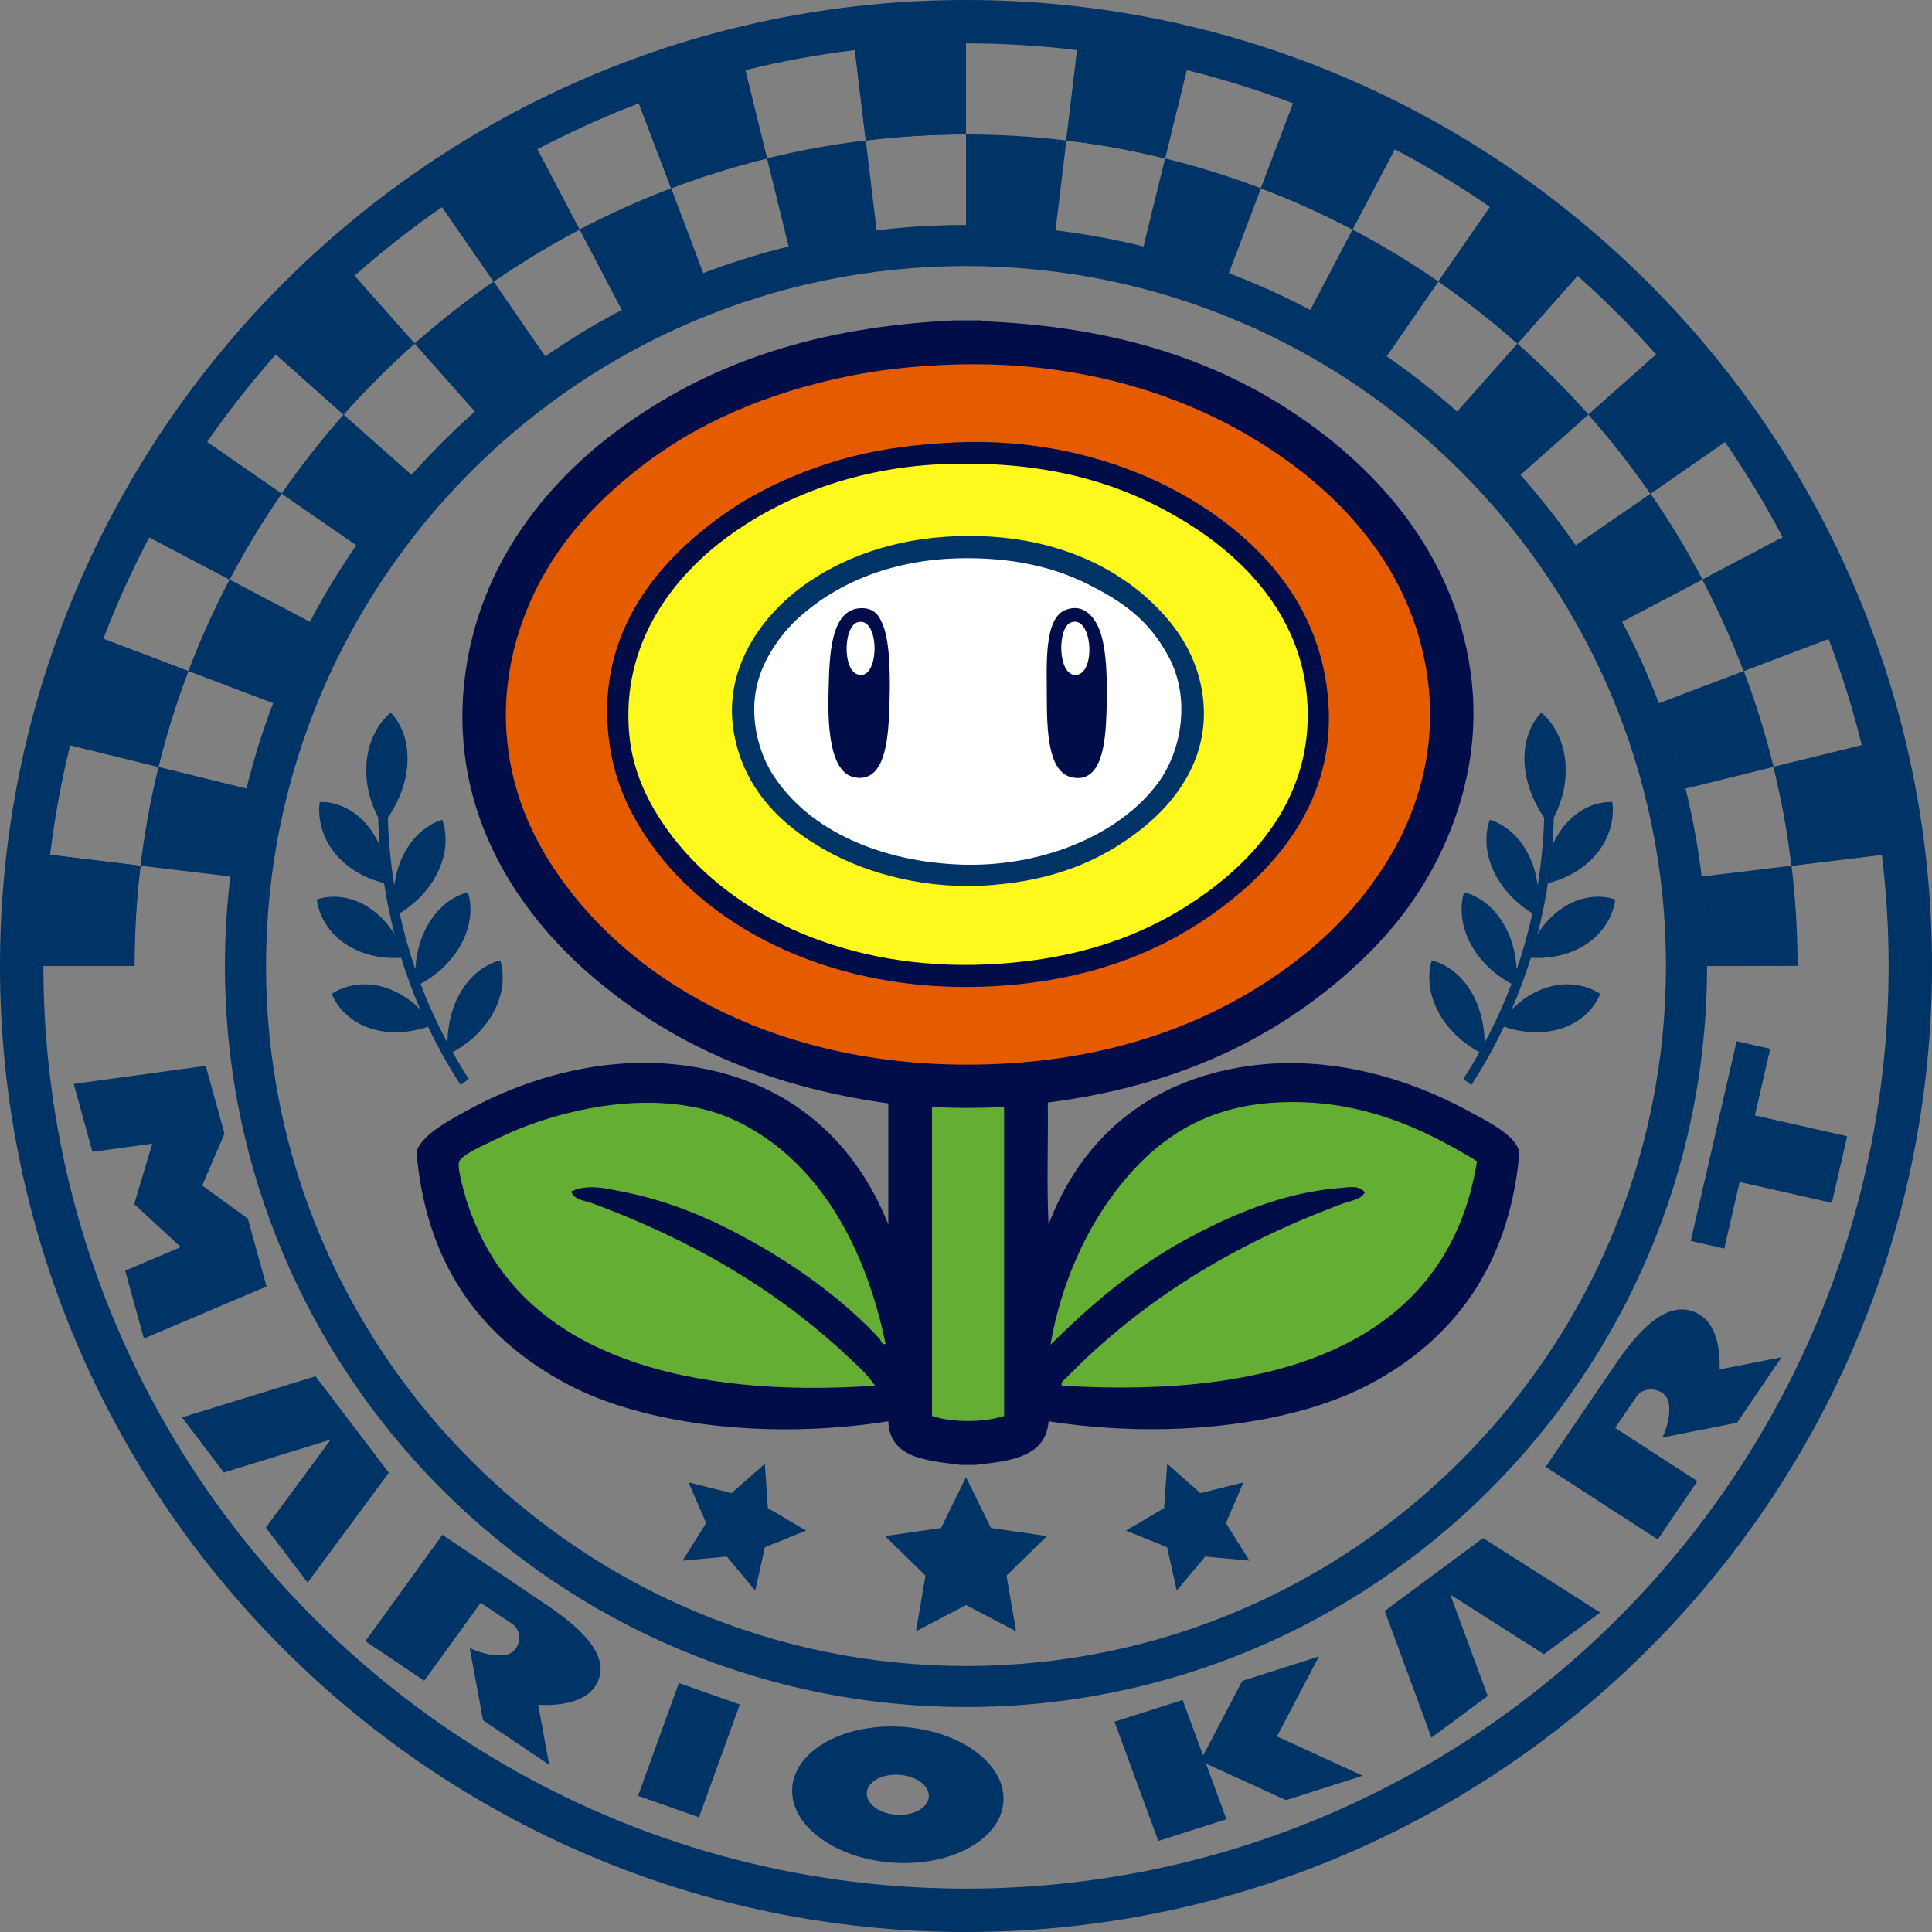
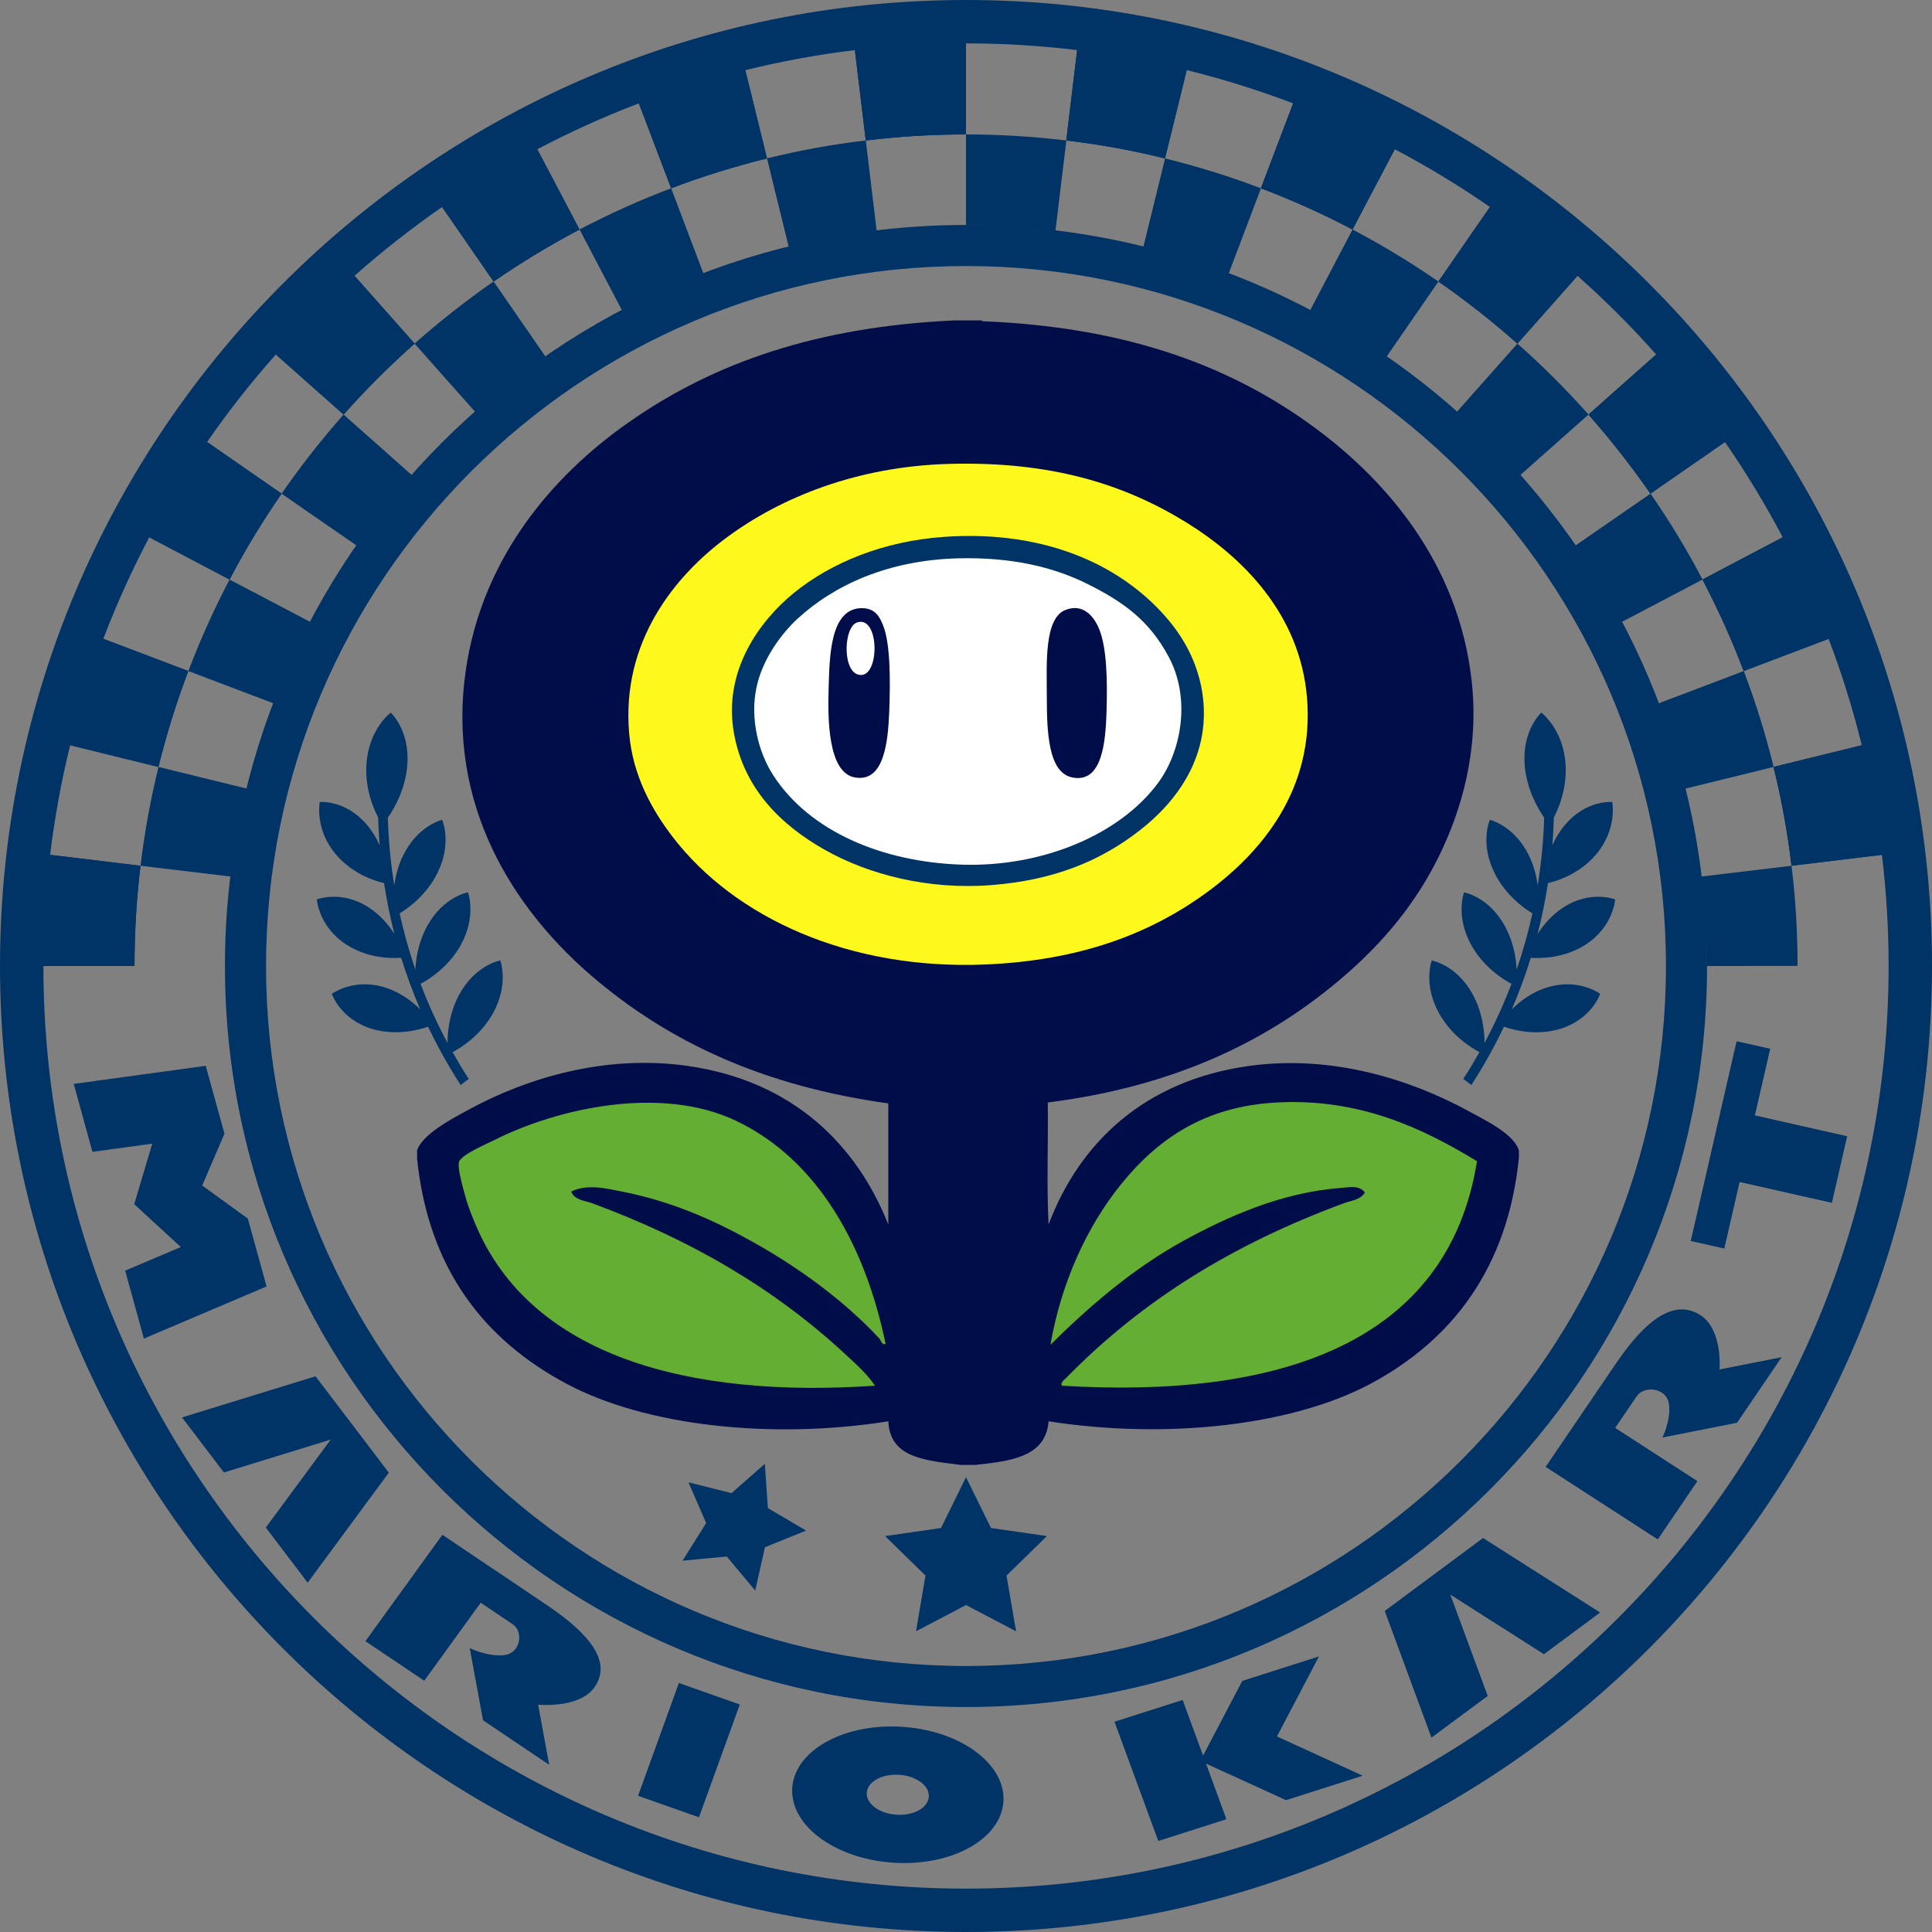
<svg xmlns="http://www.w3.org/2000/svg" version="1.1" id="レイヤー_1" x="0px" y="0px" width="60px" height="60px" viewBox="0 0 60 60" enable-background="new 0 0 60 60" xml:space="preserve">
  <rect x="0" y="0" width="60" height="60" fill="#808080" stroke="none" />
  <g>
    <polygon fill="#003366" points="30.776,47.454 30,45.876 29.224,47.454 27.486,47.704 28.742,48.931 28.447,50.661 30,49.846    31.555,50.661 31.258,48.931 32.514,47.704  " />
-     <polygon fill="#003366" points="38.618,46.036 37.281,46.37 36.248,45.46 36.153,46.835 34.968,47.534 36.245,48.051    36.545,49.396 37.43,48.339 38.802,48.468 38.07,47.3  " />
    <polygon fill="#003366" points="23.753,45.46 22.719,46.37 21.382,46.036 21.93,47.3 21.198,48.468 22.57,48.339 23.454,49.396    23.755,48.051 25.033,47.534 23.847,46.835  " />
    <path fill="#000D49" d="M17.603,42.979c2.456,1.307,6.353,1.735,9.985,1.161c0.045,1.152,1.184,1.214,2.239,1.354h0.472   c1.082-0.123,2.176-0.237,2.266-1.354c3.628,0.565,7.527,0.148,9.988-1.161c2.534-1.352,4.271-3.586,4.618-7.025v-0.221   c-0.149-0.521-1.061-0.951-1.603-1.248c-1.746-0.947-4.189-1.742-6.779-1.381c-3.237,0.451-5.259,2.371-6.225,4.924   c-0.063-1.211-0.008-2.535-0.024-3.789c3.888-0.492,6.852-1.882,9.237-3.956c1.143-0.991,2.161-2.173,2.904-3.68   c0.723-1.464,1.256-3.343,1.024-5.449c-0.407-3.685-2.691-6.327-5.118-8.048c-2.613-1.856-5.825-2.958-10.041-3.128   c-0.031,0.004-0.049-0.005-0.056-0.027h-0.857c-4.234,0.196-7.438,1.295-10.095,3.155c-2.428,1.691-4.716,4.371-5.119,8.076   c-0.455,4.181,1.792,7.271,3.956,9.128c2.395,2.054,5.331,3.418,9.212,3.957v3.761c-0.983-2.471-2.954-4.455-6.225-4.924   c-2.582-0.371-5.034,0.391-6.804,1.356c-0.506,0.274-1.455,0.77-1.605,1.272v0.246C13.305,39.431,15.055,41.622,17.603,42.979z" />
    <path fill="#64AE34" d="M34.833,36.757c1.137-1.397,2.592-2.4,4.814-2.518c2.608-0.141,4.584,0.83,6.223,1.824   c-0.905,5.668-6.174,7.383-12.891,6.971c-0.058-0.104,0.095-0.201,0.141-0.25c2.332-2.383,5.141-4.135,8.63-5.422   c0.208-0.075,0.506-0.1,0.637-0.329c-0.178-0.242-0.516-0.155-0.749-0.14c-1.871,0.141-3.535,0.906-4.868,1.632   c-1.614,0.883-2.988,2.091-4.147,3.237C32.949,39.874,33.735,38.106,34.833,36.757z" />
-     <path fill="#64AE34" d="M31.183,43.976c-0.634,0.205-1.607,0.207-2.238,0v-9.515c-0.005-0.04-0.007-0.081,0.025-0.083   c0.713,0.04,1.5,0.036,2.213,0V43.976z" />
-     <path fill="#E55C00" d="M17.546,27.462c-0.895-1.208-1.623-2.668-1.799-4.482c-0.19-1.994,0.381-3.789,1.134-5.118   c0.791-1.39,1.802-2.409,2.96-3.32c1.756-1.376,3.948-2.35,6.583-2.875c0.886-0.176,1.815-0.282,2.85-0.332   c4.149-0.198,7.546,0.911,10.071,2.544c2.38,1.54,4.689,3.961,5.033,7.551c0.188,1.993-0.397,3.786-1.163,5.09   c-0.794,1.358-1.808,2.438-2.959,3.318c-2.382,1.824-5.472,3.053-9.378,3.209C24.876,33.288,20.132,30.947,17.546,27.462z" />
    <path fill="#64AE34" d="M14.448,37.142c-0.084-0.306-0.243-0.861-0.195-1.051c0.063-0.233,0.882-0.576,1.107-0.689   c1.954-0.983,5.176-1.713,7.524-0.583c2.538,1.223,3.997,3.901,4.619,6.917c-0.124,0.041-0.139-0.107-0.193-0.167   c-1.08-1.161-2.482-2.195-3.957-3.014c-1.159-0.648-2.481-1.247-4.038-1.55c-0.486-0.097-1.077-0.246-1.576,0   c0.098,0.264,0.43,0.283,0.637,0.357c3.084,1.139,5.678,2.654,7.885,4.703c0.323,0.301,0.668,0.601,0.912,0.969   c-5.802,0.398-10.67-0.924-12.393-4.979C14.675,37.807,14.544,37.497,14.448,37.142z" />
-     <path fill="#000D49" d="M37.905,28.208c1.718-1.282,3.573-3.333,3.347-6.417c-0.211-2.865-1.955-4.772-3.818-6.002   c-1.916-1.267-4.639-2.198-7.8-2.048c-1.654,0.081-2.96,0.312-4.204,0.749c-1.24,0.435-2.268,0.959-3.235,1.688   c-1.717,1.287-3.559,3.356-3.319,6.446c0.113,1.48,0.629,2.573,1.327,3.566c1.928,2.748,5.769,4.61,10.316,4.453   C33.62,30.534,36.002,29.628,37.905,28.208z" />
    <path fill="#FEF81D" d="M20.894,25.996c-0.659-0.857-1.241-1.92-1.354-3.209c-0.254-2.862,1.423-4.904,3.014-6.084   c1.683-1.25,4.05-2.216,6.914-2.296c3.178-0.09,5.462,0.635,7.388,1.826c1.733,1.074,3.511,2.829,3.733,5.42   c0.244,2.865-1.418,4.813-3.069,6.031c-1.796,1.323-3.983,2.14-6.889,2.268C26.375,30.138,22.82,28.503,20.894,25.996z" />
    <path fill="#003366" d="M35.415,25.773c1.112-0.868,2.258-2.329,1.91-4.343c-0.156-0.884-0.556-1.594-1.025-2.159   c-1.37-1.644-3.731-2.823-6.971-2.599c-1.902,0.131-3.525,0.808-4.674,1.742c-1.035,0.844-2.229,2.408-1.854,4.398   c0.319,1.699,1.454,2.806,2.794,3.569c1.381,0.785,3.244,1.261,5.2,1.106C32.748,27.333,34.186,26.735,35.415,25.773z" />
    <path fill="#FFFFFF" d="M29.882,26.853c-2.495-0.079-4.74-1.039-5.862-2.767c-0.476-0.73-0.729-1.778-0.527-2.736   c0.191-0.911,0.804-1.7,1.271-2.131c1.124-1.037,2.808-1.828,5.01-1.88c1.613-0.039,2.935,0.261,4.01,0.802   c1.091,0.547,1.908,1.12,2.517,2.268c0.682,1.286,0.395,2.91-0.332,3.9C34.771,25.934,32.357,26.929,29.882,26.853z" />
    <path fill="#000D49" d="M26.785,18.887c-1.022-0.019-1.021,1.542-1.051,2.49c-0.032,0.978-0.012,2.606,0.801,2.764   c0.941,0.185,1.044-1.157,1.081-2.045c0.037-0.97,0.038-2.114-0.195-2.685C27.331,19.194,27.207,18.896,26.785,18.887z" />
    <path fill="#FFFFFF" d="M26.758,20.961c-0.609,0.039-0.584-1.487-0.139-1.631C27.296,19.105,27.331,20.923,26.758,20.961z" />
    <path fill="#000D49" d="M33.092,18.941c-0.676,0.262-0.582,1.708-0.582,2.682c0,1.106,0.044,2.357,0.776,2.518   c0.947,0.209,1.047-1.105,1.078-2.018c0.033-1.024,0.004-2.005-0.223-2.573C33.996,19.183,33.664,18.72,33.092,18.941z" />
-     <path fill="#FFFFFF" d="M33.396,20.961c-0.555,0-0.561-1.474-0.137-1.631C33.933,19.075,34.055,20.961,33.396,20.961z" />
    <path fill="#003366" d="M47.591,28.366c-0.124,0.561-0.283,1.145-0.49,1.742c-0.019-0.363-0.101-0.87-0.372-1.359   c-0.504-0.908-1.261-1.035-1.261-1.035s-0.279,0.73,0.225,1.638c0.379,0.68,0.974,1.056,1.247,1.202   c-0.228,0.602-0.504,1.216-0.836,1.834c-0.001-0.362-0.062-0.956-0.377-1.524c-0.505-0.907-1.262-1.035-1.262-1.035   s-0.279,0.73,0.226,1.639c0.383,0.688,0.985,1.064,1.255,1.207c-0.157,0.277-0.321,0.555-0.503,0.832l0.252,0.188   c0.393-0.606,0.725-1.21,1.011-1.81c0.296,0.104,1.009,0.294,1.754,0.064c0.977-0.3,1.234-1.084,1.234-1.084   s-0.665-0.501-1.642-0.201c-0.483,0.148-0.853,0.435-1.104,0.686c0.234-0.545,0.431-1.082,0.593-1.605   c0.297,0.021,1.039,0.021,1.709-0.414c0.857-0.56,0.91-1.397,0.91-1.397s-0.76-0.309-1.616,0.252   c-0.359,0.234-0.615,0.542-0.794,0.822c0.141-0.547,0.246-1.076,0.323-1.583c0.298-0.068,0.985-0.286,1.497-0.892   c0.668-0.793,0.499-1.625,0.499-1.625s-0.8-0.082-1.468,0.712c-0.169,0.201-0.296,0.418-0.391,0.629   c0.023-0.301,0.038-0.587,0.046-0.861c0.165-0.316,0.417-0.935,0.362-1.679c-0.081-1.084-0.752-1.577-0.752-1.577   s-0.597,0.535-0.516,1.62c0.056,0.741,0.396,1.338,0.606,1.642c-0.02,0.632-0.078,1.341-0.202,2.106   c-0.037-0.289-0.116-0.615-0.275-0.938c-0.46-0.932-1.211-1.101-1.211-1.101s-0.317,0.712,0.143,1.644   C46.754,27.797,47.32,28.202,47.591,28.366z" />
    <path fill="#003366" d="M14.306,33.695l0.251-0.188c-0.181-0.277-0.346-0.555-0.502-0.832c0.27-0.143,0.872-0.52,1.255-1.207   c0.505-0.908,0.226-1.639,0.226-1.639s-0.757,0.128-1.261,1.035c-0.315,0.568-0.377,1.162-0.378,1.524   c-0.332-0.618-0.608-1.232-0.836-1.834c0.274-0.146,0.868-0.522,1.247-1.202c0.504-0.908,0.225-1.638,0.225-1.638   s-0.757,0.127-1.261,1.035c-0.272,0.489-0.354,0.996-0.372,1.359c-0.206-0.598-0.366-1.182-0.489-1.742   c0.27-0.164,0.837-0.569,1.177-1.261c0.461-0.931,0.144-1.644,0.144-1.644s-0.75,0.169-1.21,1.101   c-0.16,0.324-0.239,0.649-0.277,0.938c-0.123-0.765-0.183-1.474-0.2-2.106c0.21-0.303,0.551-0.9,0.605-1.642   c0.08-1.084-0.515-1.62-0.515-1.62s-0.673,0.492-0.753,1.577c-0.055,0.744,0.197,1.363,0.362,1.679   c0.008,0.274,0.022,0.56,0.047,0.861c-0.096-0.211-0.223-0.428-0.392-0.629c-0.668-0.793-1.468-0.712-1.468-0.712   s-0.169,0.832,0.499,1.625c0.512,0.606,1.2,0.823,1.497,0.892c0.078,0.506,0.183,1.036,0.323,1.583   c-0.178-0.28-0.435-0.588-0.793-0.822C10.6,27.625,9.84,27.934,9.84,27.934s0.053,0.838,0.911,1.397   c0.668,0.436,1.41,0.436,1.708,0.414c0.162,0.523,0.358,1.061,0.593,1.605c-0.25-0.251-0.619-0.537-1.103-0.686   c-0.978-0.3-1.643,0.201-1.643,0.201s0.258,0.784,1.234,1.084c0.745,0.229,1.457,0.039,1.754-0.064   C13.581,32.485,13.913,33.089,14.306,33.695z" />
    <g>
      <g>
        <path fill="#003366" d="M30,0C13.455,0,0,13.457,0,30.001C0,46.542,13.455,60,30,60c16.542,0,30-13.458,30-29.999     C60,13.457,46.542,0,30,0z M30,58.653c-15.801,0-28.652-12.854-28.652-28.652v-0.002h2.828c0.001-1.039,0.061-2.081,0.188-3.111     l-2.808-0.34c0.141-1.157,0.349-2.293,0.623-3.404l2.74,0.674c0.249-1.011,0.559-2.006,0.928-2.978l-2.638-1     c0.413-1.084,0.89-2.137,1.426-3.154l2.493,1.313c0.483-0.923,1.023-1.813,1.615-2.667L6.43,13.728     c0.658-0.95,1.37-1.857,2.136-2.719l2.104,1.867c0.69-0.778,1.428-1.514,2.207-2.204l-1.868-2.107     c0.862-0.764,1.77-1.478,2.719-2.135l1.602,2.313c0.855-0.589,1.747-1.129,2.667-1.614l-1.313-2.493     c1.019-0.536,2.072-1.013,3.156-1.426l1.002,2.638c0.97-0.367,1.968-0.679,2.978-0.926l-0.675-2.743     c1.11-0.274,2.246-0.483,3.403-0.623l0.338,2.808C27.919,4.238,28.961,4.176,30,4.176V1.347c1.167,0,2.319,0.072,3.45,0.208     l-0.338,2.808c1.032,0.121,2.057,0.31,3.068,0.558l0.674-2.744c1.13,0.278,2.232,0.624,3.305,1.032l-1.001,2.638     c0.973,0.369,1.922,0.797,2.846,1.281l1.31-2.494c1.023,0.539,2.01,1.139,2.957,1.793L44.67,8.743     c0.855,0.593,1.673,1.238,2.455,1.929l1.866-2.106c0.861,0.764,1.677,1.58,2.442,2.442l-2.104,1.868     c0.688,0.779,1.332,1.6,1.925,2.455l2.316-1.603c0.654,0.946,1.254,1.934,1.794,2.958l-2.494,1.313     c0.481,0.922,0.912,1.87,1.28,2.842l2.639-1.001c0.408,1.072,0.754,2.175,1.031,3.305l-2.742,0.674     c0.247,1.011,0.436,2.036,0.558,3.07l2.808-0.34c0.138,1.132,0.209,2.283,0.209,3.453C58.652,45.799,45.798,58.653,30,58.653z" />
      </g>
      <path fill="#003366" d="M30,8.262c11.987,0,21.738,9.75,21.738,21.739c0,11.985-9.751,21.738-21.738,21.738    c-11.988,0-21.738-9.753-21.738-21.738C8.262,18.012,18.012,8.262,30,8.262 M30,6.987c-12.689,0-23.014,10.324-23.014,23.014    C6.986,42.69,17.311,53.013,30,53.013c12.69,0,23.014-10.322,23.014-23.012C53.014,17.311,42.69,6.987,30,6.987L30,6.987z" />
      <polygon fill="#003366" points="7.697,37.845 6.279,36.817 6.971,35.208 6.389,33.1 2.29,33.662 2.871,35.771 4.729,35.517     4.168,37.397 5.615,38.728 3.887,39.461 4.469,41.57 8.278,39.952   " />
      <path fill="#003366" d="M16.95,49.825l-1.383-0.932l-0.458-0.306l-1.37-0.923l-2.391,3.304l1.827,1.229l1.754-2.423l0.996,0.67    c0.334,0.226,0.252,0.892-0.26,0.956s-1.077-0.217-1.077-0.217l0.413,2.242l2.055,1.383l-0.344-1.867c0,0,1.265,0.126,1.743-0.533    C19.148,51.45,17.864,50.44,16.95,49.825z" />
      <polygon fill="#003366" points="19.816,55.77 21.707,56.438 22.975,52.935 21.083,52.268   " />
      <g>
        <path fill="#003366" d="M28.085,53.633c-1.807-0.142-3.365,0.687-3.478,1.851c-0.111,1.162,1.264,2.218,3.072,2.359     c1.809,0.141,3.367-0.686,3.479-1.85C31.271,54.829,29.895,53.773,28.085,53.633z M27.822,56.357     c-0.531-0.04-0.936-0.353-0.903-0.695c0.034-0.342,0.491-0.585,1.023-0.543c0.532,0.041,0.937,0.352,0.902,0.694     C28.812,56.154,28.354,56.399,27.822,56.357z" />
      </g>
      <polygon fill="#003366" points="11.1,44.452 10.774,44.024 9.799,42.742 5.653,44.019 6.954,45.729 10.271,44.707 8.255,47.44     9.555,49.151 12.075,45.735   " />
      <polygon fill="#003366" points="40.962,51.441 38.58,52.202 37.363,54.522 36.728,52.794 34.612,53.47 35.972,57.173     38.087,56.498 37.453,54.77 39.939,55.905 42.321,55.146 39.656,53.927   " />
      <polygon fill="#003366" points="44.749,48.735 44.313,49.058 43.004,50.03 44.456,53.963 46.202,52.669 45.04,49.521     47.948,51.373 49.693,50.078 46.057,47.765   " />
      <path fill="#003366" d="M52.809,40.844c-1.01-0.652-2.026,0.624-2.643,1.528l-0.934,1.373l-0.308,0.453l-0.923,1.357l3.483,2.253    l1.23-1.811l-2.554-1.652l0.672-0.987c0.224-0.332,0.916-0.268,0.996,0.229c0.08,0.496-0.199,1.056-0.199,1.056l2.316-0.458    l1.385-2.036l-1.93,0.381C53.402,42.53,53.506,41.294,52.809,40.844z" />
      <polygon fill="#003366" points="54.975,32.571 53.932,32.337 53.457,34.405 52.984,36.472 52.508,38.539 53.55,38.775     54.025,36.708 56.891,37.355 57.365,35.287 54.5,34.64   " />
      <path fill="#003366" d="M53.004,30.001c0-0.941-0.059-1.868-0.169-2.779l2.802-0.335c-0.121-1.033-0.308-2.058-0.557-3.069    l-2.745,0.675c-0.224-0.905-0.501-1.79-0.827-2.649l2.646-1.004c-0.369-0.973-0.797-1.921-1.282-2.842l-2.505,1.317    c-0.434-0.821-0.914-1.614-1.44-2.373l2.331-1.611c-0.592-0.857-1.239-1.677-1.926-2.456l-2.121,1.881    c-0.615-0.694-1.271-1.352-1.965-1.966l1.878-2.119c-0.777-0.69-1.597-1.336-2.452-1.928l-1.611,2.333    c-0.76-0.526-1.552-1.008-2.373-1.44l1.317-2.508c-0.92-0.483-1.872-0.912-2.845-1.28l-1.002,2.646    c-0.858-0.328-1.745-0.605-2.649-0.829l0.674-2.745c-1.009-0.249-2.035-0.437-3.066-0.557l-0.339,2.802    C31.865,7.055,30.939,6.997,30,6.997V4.174c-1.038,0-2.079,0.063-3.112,0.188l0.337,2.802c-0.929,0.112-1.84,0.28-2.731,0.5    l-0.674-2.745c-1.008,0.249-2.005,0.56-2.977,0.927l1.002,2.646c-0.869,0.331-1.713,0.713-2.53,1.143l-1.316-2.508    c-0.919,0.485-1.811,1.026-2.669,1.616l1.612,2.333c-0.763,0.528-1.491,1.101-2.184,1.715l-1.883-2.119    c-0.776,0.688-1.513,1.425-2.204,2.204l2.12,1.881c-0.614,0.693-1.188,1.422-1.716,2.186l-2.329-1.611    c-0.591,0.853-1.131,1.744-1.616,2.667l2.505,1.317c-0.429,0.815-0.811,1.659-1.14,2.528L5.85,20.84    c-0.369,0.971-0.68,1.967-0.928,2.978l2.744,0.674c-0.219,0.891-0.388,1.802-0.5,2.73l-2.802-0.335    c-0.126,1.031-0.183,2.073-0.186,3.112l-2.831,0.002c0-1.17,0.072-2.321,0.209-3.454l2.808,0.34    c0.123-1.033,0.312-2.058,0.558-3.069L2.18,23.144c0.277-1.13,0.623-2.232,1.031-3.305L5.85,20.84    c0.369-0.973,0.797-1.921,1.28-2.842l-2.494-1.313c0.54-1.024,1.141-2.012,1.796-2.959l2.314,1.604    c0.593-0.857,1.236-1.677,1.925-2.456l-2.104-1.868c0.765-0.862,1.58-1.678,2.442-2.442l1.865,2.106    c0.782-0.69,1.602-1.336,2.454-1.928L13.73,6.427c0.946-0.655,1.933-1.254,2.956-1.793l1.312,2.493    c0.922-0.483,1.872-0.912,2.845-1.28L19.84,3.208c1.073-0.408,2.178-0.753,3.307-1.031l0.673,2.742    c1.012-0.249,2.036-0.437,3.068-0.557L26.55,1.555c1.132-0.137,2.283-0.208,3.45-0.208v2.828c1.041,0,2.082,0.063,3.115,0.188    l0.338-2.808c1.157,0.14,2.293,0.349,3.403,0.623l-0.675,2.742c1.01,0.249,2.008,0.56,2.978,0.927l1.002-2.638    c1.085,0.413,2.138,0.89,3.157,1.426l-1.314,2.492c0.92,0.485,1.812,1.026,2.667,1.616l1.602-2.314    c0.949,0.658,1.857,1.371,2.719,2.135l-1.868,2.107c0.779,0.688,1.517,1.425,2.208,2.204l2.104-1.867    c0.765,0.862,1.479,1.77,2.136,2.718l-2.314,1.604c0.591,0.853,1.131,1.744,1.614,2.667l2.494-1.313    c0.537,1.016,1.012,2.07,1.425,3.154l-2.637,1c0.368,0.971,0.679,1.967,0.927,2.978l2.742-0.674    c0.273,1.11,0.482,2.246,0.621,3.403l-2.807,0.34c0.127,1.031,0.187,2.073,0.188,3.112L53.004,30.001z" />
    </g>
  </g>
</svg>